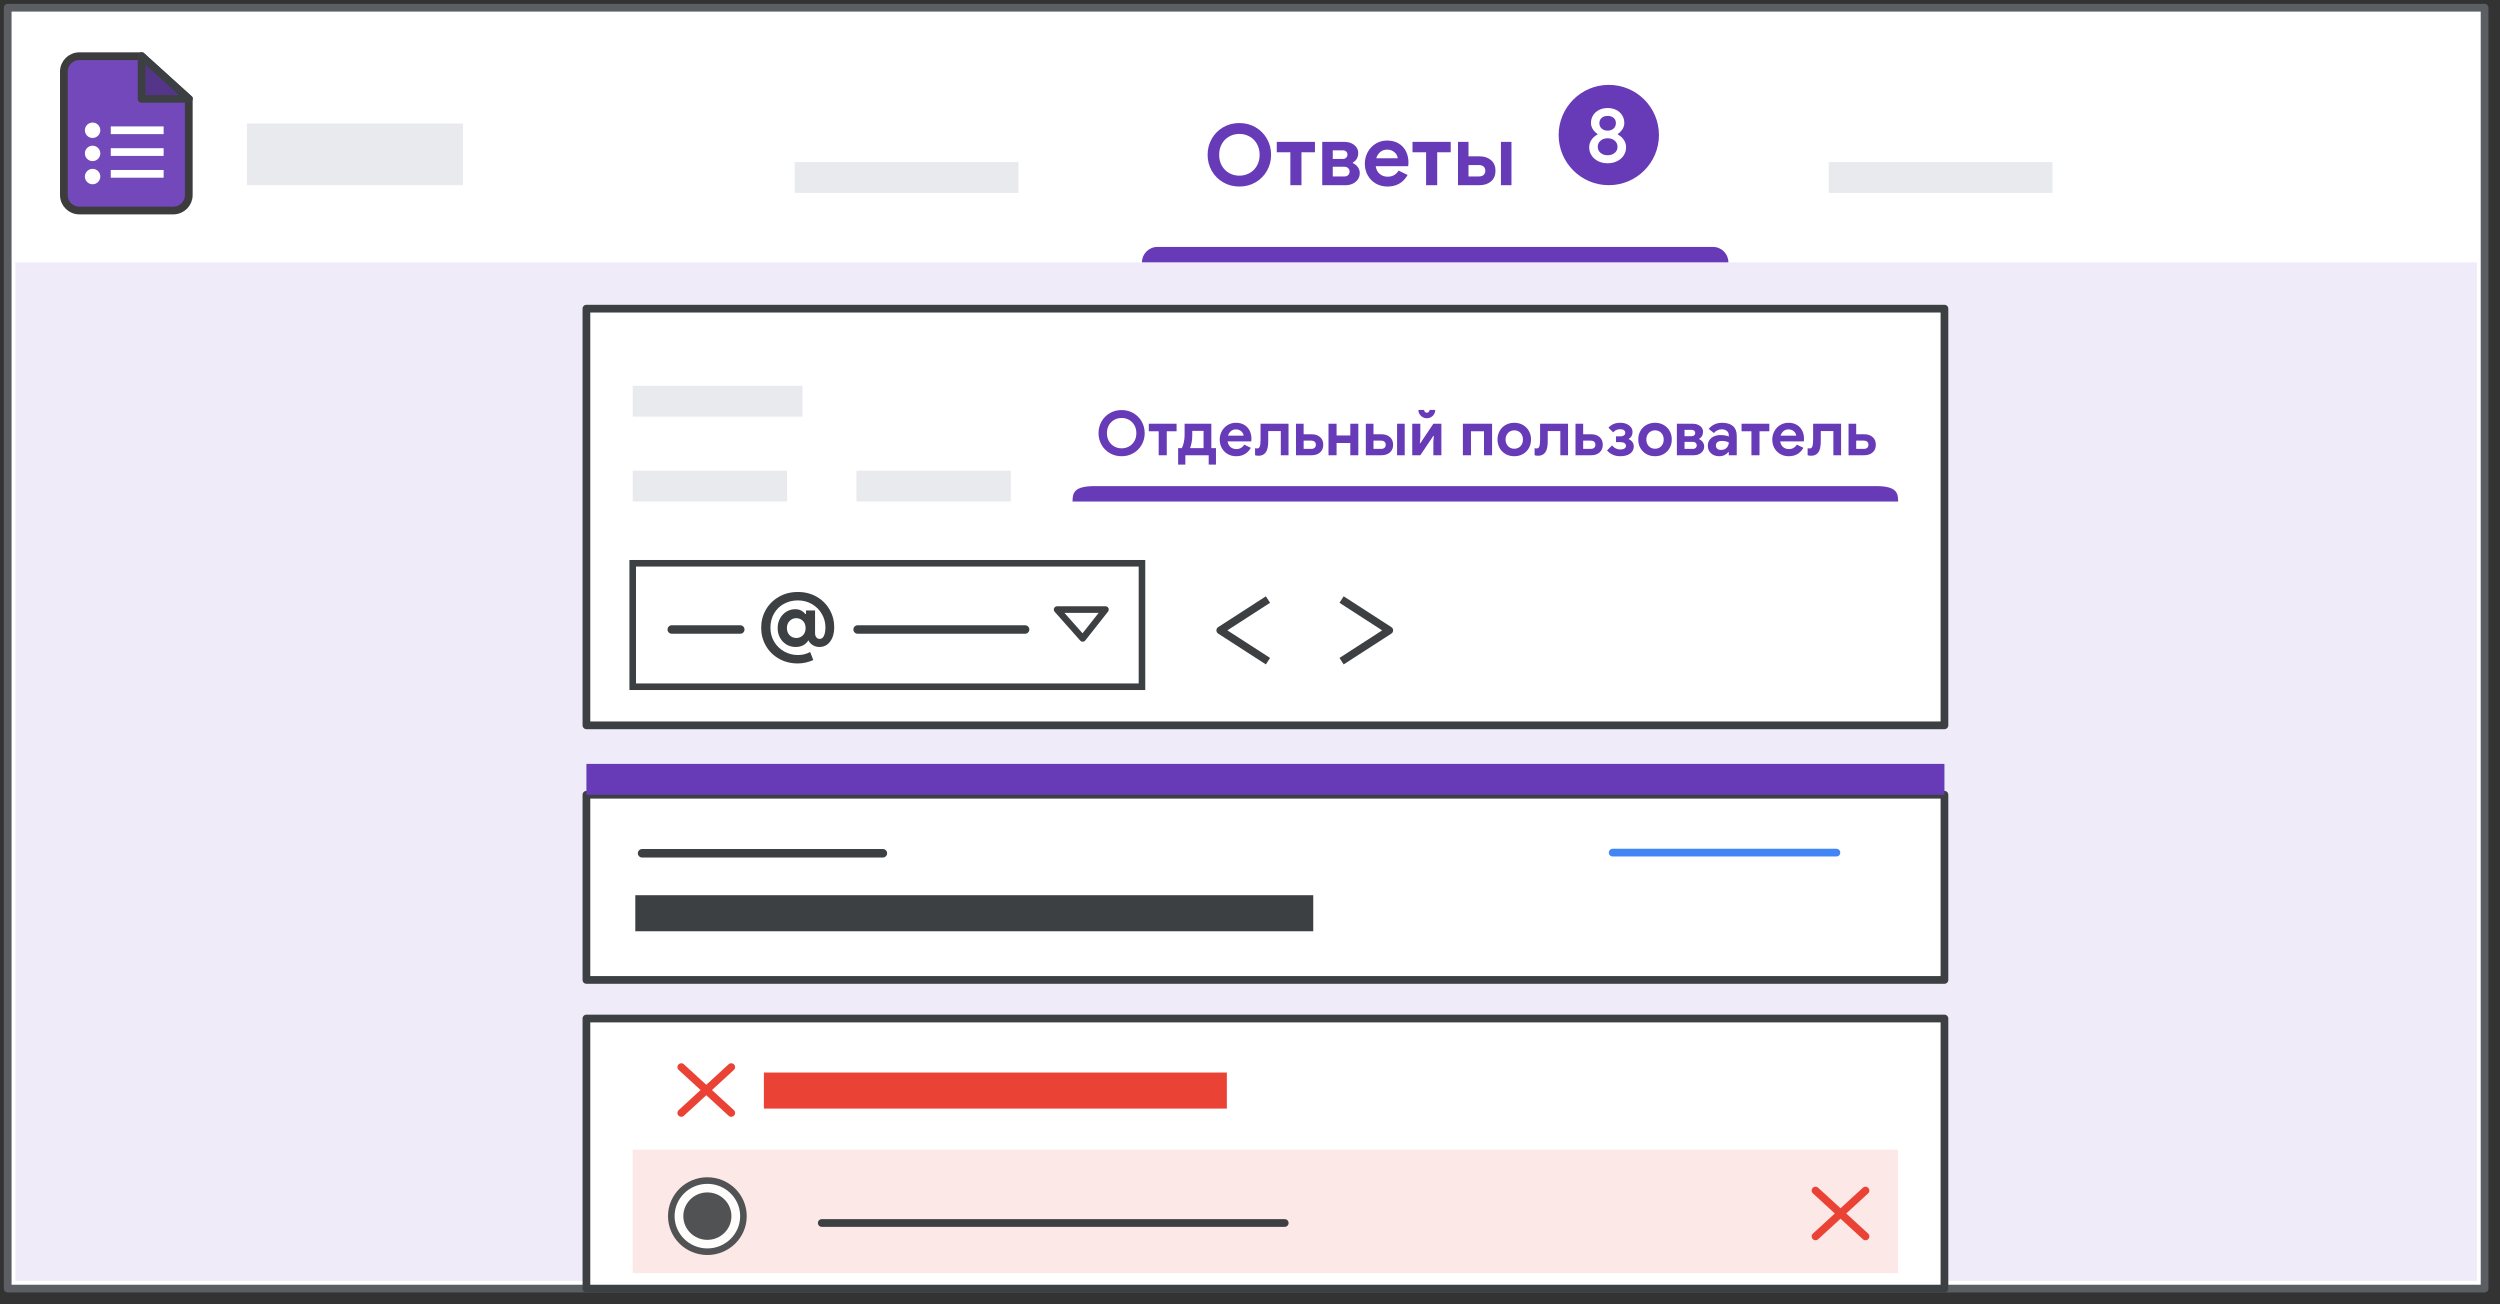
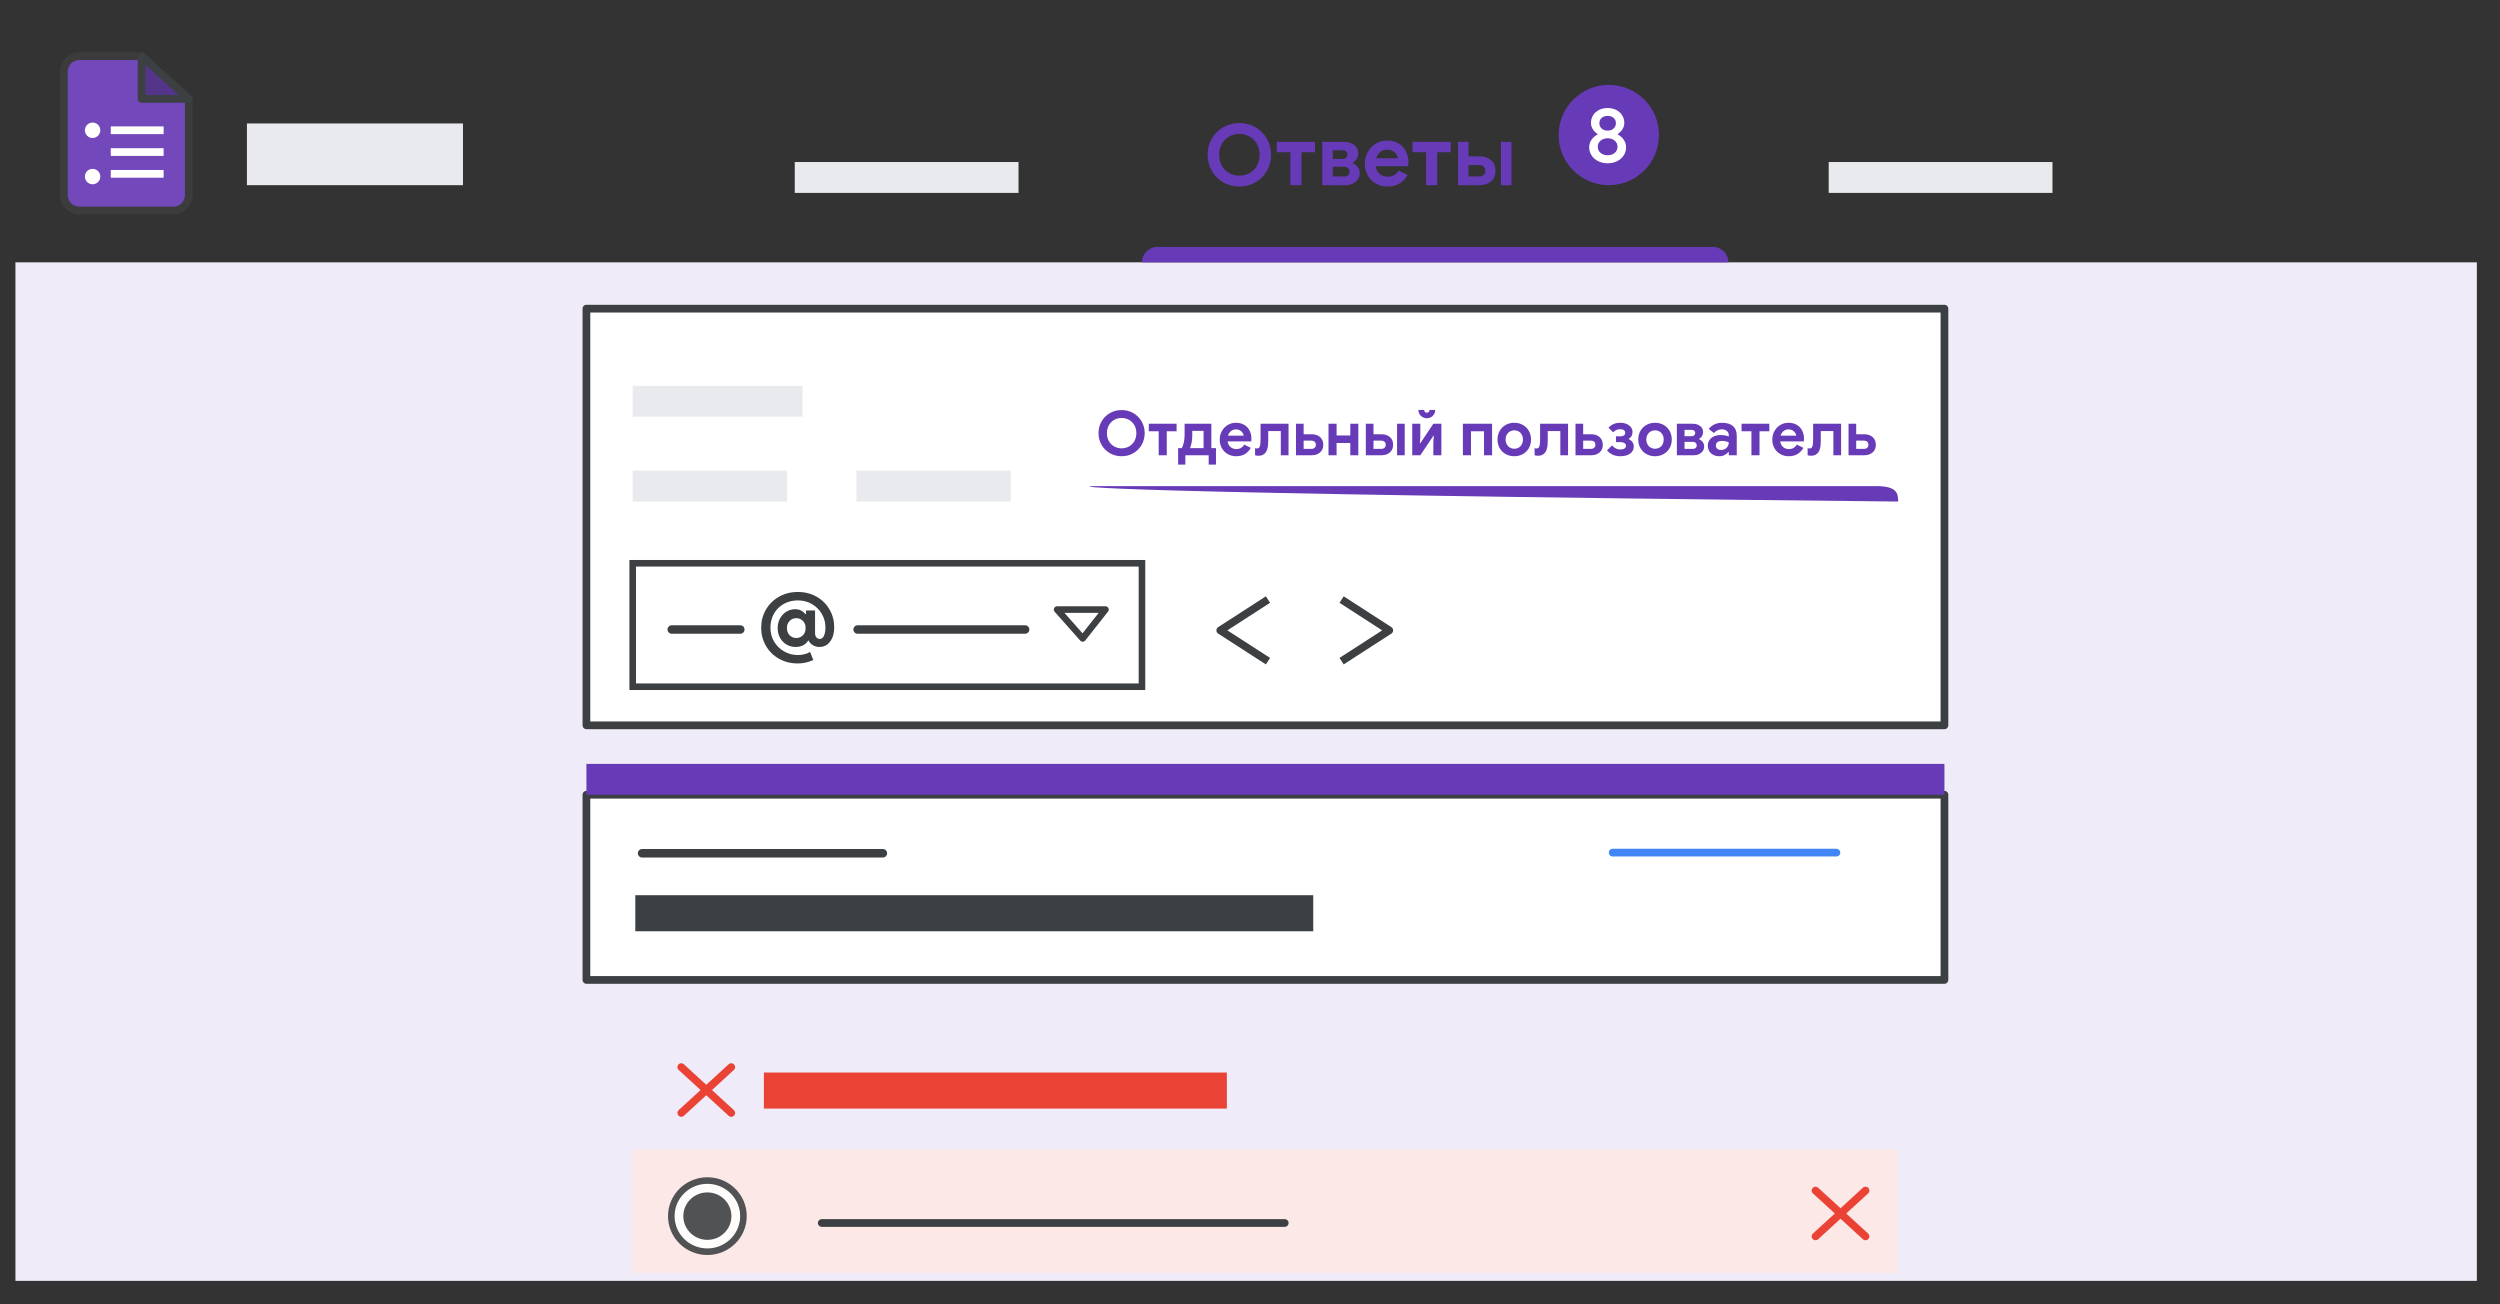
<svg xmlns="http://www.w3.org/2000/svg" width="324px" height="169px" viewBox="0 0 324 169" version="1.1">
  <rect x="0" y="0" width="324" height="169" fill="#333333" stroke="none" />
  <title>quiz-grade-by-respondent-text-editable-copy</title>
  <g id="quiz-grade-by-respondent-text-editable-copy" stroke="none" stroke-width="1" fill="none" fill-rule="evenodd">
-     <rect id="Rectangle" stroke="#5B5F64" fill="#FFFFFF" fill-rule="nonzero" stroke-linejoin="round" x="1" y="1" width="321" height="166" />
    <path d="M10.277,7.283 L18.354,7.283 L18.354,7.283 L24.467,12.816 L24.467,25.283 C24.467,26.387 23.572,27.283 22.467,27.283 L10.277,27.283 C9.172,27.283 8.277,26.387 8.277,25.283 L8.277,9.283 C8.277,8.178 9.172,7.283 10.277,7.283 Z" id="Rectangle" stroke="#3C3C3C" fill="#7248BA" fill-rule="nonzero" />
    <polygon id="Path-5" stroke="#3C4043" fill="#55358A" fill-rule="nonzero" stroke-linejoin="round" transform="translate(21.411, 10.05) rotate(-90) translate(-21.411, -10.05) " points="18.644 13.106 24.177 6.993 18.644 6.993" />
    <line x1="14.857" y1="19.706" x2="20.706" y2="19.706" id="Line-11" stroke="#FFFFFF" stroke-linecap="square" />
    <circle id="Oval" fill="#FFFFFF" fill-rule="nonzero" cx="12" cy="16.882" r="1" />
-     <circle id="Oval" fill="#FFFFFF" fill-rule="nonzero" cx="12" cy="19.882" r="1" />
    <circle id="Oval" fill="#FFFFFF" fill-rule="nonzero" cx="12" cy="22.882" r="1" />
    <line x1="14.857" y1="16.882" x2="20.706" y2="16.882" id="Line-11" stroke="#FFFFFF" stroke-linecap="square" />
    <line x1="14.857" y1="22.529" x2="20.706" y2="22.529" id="Line-11" stroke="#FFFFFF" stroke-linecap="square" />
    <rect id="Rectangle" fill="#EFEBF8" fill-rule="nonzero" x="2" y="34" width="319" height="132" />
    <g id="UI/overlay" stroke-linejoin="round" transform="translate(76, 40)" fill="#FFFFFF" fill-rule="nonzero" stroke="#3C4043">
      <rect id="Rectangle" x="0" y="0" width="176" height="54" />
    </g>
    <g id="Group" stroke-linejoin="round" transform="translate(76, 103)" fill="#FFFFFF" fill-rule="nonzero" stroke="#3C4043">
      <g id="UI/overlay">
        <rect id="Rectangle" x="0" y="0" width="176" height="24" />
      </g>
    </g>
    <g id="UI/header-blue" transform="translate(76, 99)" fill="#673AB7" fill-rule="nonzero">
      <rect id="Rectangle" x="0" y="0" width="176" height="4" />
    </g>
    <line x1="209" y1="110.5" x2="238" y2="110.5" id="Line" stroke="#4285F4" stroke-linecap="round" />
    <g id="Group" transform="translate(83, 110)" stroke="#3C4043" stroke-linecap="round" stroke-linejoin="round" stroke-width="1.102">
      <g id="UI/line-dark-grey">
        <line x1="0.214" y1="0.584" x2="31.419" y2="0.584" id="Line-5" />
      </g>
    </g>
    <g id="UI/header-dark-grey" transform="translate(82.335, 116.019)" fill="#3C4043">
      <rect id="Rectangle" x="0" y="0" width="87.862" height="4.673" />
    </g>
    <g id="UI/header-dark-grey" transform="translate(82.335, 156.019)" fill="#3C4043">
      <rect id="Rectangle" x="0" y="0" width="87.862" height="4.673" />
    </g>
    <g id="UI/overlay" stroke-linejoin="round" transform="translate(76, 132)" fill="#FFFFFF" fill-rule="nonzero" stroke="#3C4043">
-       <rect id="Rectangle" x="0" y="0" width="176" height="35" />
-     </g>
+       </g>
    <g id="UI/header-dark-grey" transform="translate(82, 50)" fill="#E8EAED" fill-rule="nonzero">
      <rect id="Rectangle" x="0" y="0" width="22" height="4" />
    </g>
    <rect id="Rectangle" fill="#E8EAED" fill-rule="nonzero" x="103" y="21" width="29" height="4" />
    <rect id="Rectangle" fill="#E8EAED" fill-rule="nonzero" x="237" y="21" width="29" height="4" />
    <g id="UI/header-light-grey" transform="translate(32, 16)" fill="#E8EAED">
      <rect id="Rectangle" x="0" y="0" width="28" height="8" />
    </g>
    <g id="Group-5" transform="translate(82, 73)" stroke="#3C4043" stroke-width="0.853">
      <g id="UI/header-light-grey">
        <rect id="Rectangle" x="0" y="0" width="66" height="16" />
      </g>
      <g id="Group" transform="translate(55, 6)" stroke-linecap="round" stroke-linejoin="round">
        <g id="Icons/arrow-expand-sm">
          <polygon id="Path-4" points="0 0 6.267 0 3.318 3.739" />
        </g>
      </g>
    </g>
    <g id="Group" transform="translate(87, 81)" stroke="#3C4043" stroke-linecap="round" stroke-linejoin="round" stroke-width="1.102">
      <g id="UI/line-dark-grey">
        <line x1="0.061" y1="0.584" x2="8.939" y2="0.584" id="Line-5" />
      </g>
    </g>
    <g id="Group" transform="translate(111, 81)" stroke="#3C4043" stroke-linecap="round" stroke-linejoin="round" stroke-width="1.102">
      <g id="UI/line-dark-grey">
        <line x1="0.149" y1="0.584" x2="21.851" y2="0.584" id="Line-5" />
      </g>
    </g>
    <path d="M103.4,85.984 C103.752,85.984 104.1,85.944 104.444,85.864 C104.788,85.784 105.108,85.676 105.404,85.54 L105.404,85.54 L104.996,84.496 C104.532,84.76 104,84.892 103.4,84.892 C102.776,84.892 102.192,84.742 101.648,84.442 C101.104,84.142 100.668,83.722 100.34,83.182 C100.012,82.642 99.848,82.032 99.848,81.352 C99.848,80.664 100.004,80.05 100.316,79.51 C100.628,78.97 101.054,78.552 101.594,78.256 C102.134,77.96 102.736,77.812 103.4,77.812 C104.08,77.812 104.692,77.972 105.236,78.292 C105.78,78.612 106.206,79.04 106.514,79.576 C106.822,80.112 106.976,80.684 106.976,81.292 C106.976,81.74 106.914,82.104 106.79,82.384 C106.666,82.664 106.48,82.804 106.232,82.804 C106.048,82.804 105.902,82.734 105.794,82.594 C105.686,82.454 105.632,82.28 105.632,82.072 L105.632,82.072 L105.632,79.12 L104.456,79.12 L104.456,79.576 L104.36,79.576 C104.224,79.392 104.046,79.242 103.826,79.126 C103.606,79.01 103.352,78.952 103.064,78.952 C102.656,78.952 102.278,79.056 101.93,79.264 C101.582,79.472 101.304,79.764 101.096,80.14 C100.888,80.516 100.784,80.936 100.784,81.4 C100.784,81.872 100.888,82.294 101.096,82.666 C101.304,83.038 101.584,83.328 101.936,83.536 C102.288,83.744 102.68,83.848 103.112,83.848 C103.856,83.848 104.408,83.56 104.768,82.984 C104.896,83.248 105.088,83.458 105.344,83.614 C105.6,83.77 105.88,83.848 106.184,83.848 C106.776,83.848 107.246,83.61 107.594,83.134 C107.942,82.658 108.116,82.048 108.116,81.304 C108.116,80.472 107.916,79.706 107.516,79.006 C107.116,78.306 106.558,77.75 105.842,77.338 C105.126,76.926 104.312,76.72 103.4,76.72 C102.488,76.72 101.67,76.928 100.946,77.344 C100.222,77.76 99.658,78.32 99.254,79.024 C98.85,79.728 98.648,80.504 98.648,81.352 C98.648,82.2 98.85,82.978 99.254,83.686 C99.658,84.394 100.222,84.954 100.946,85.366 C101.67,85.778 102.488,85.984 103.4,85.984 Z M103.196,82.684 C102.86,82.684 102.574,82.566 102.338,82.33 C102.102,82.094 101.984,81.784 101.984,81.4 C101.984,81.016 102.102,80.706 102.338,80.47 C102.574,80.234 102.86,80.116 103.196,80.116 C103.532,80.116 103.818,80.232 104.054,80.464 C104.29,80.696 104.408,81.008 104.408,81.4 C104.408,81.792 104.29,82.104 104.054,82.336 C103.818,82.568 103.532,82.684 103.196,82.684 Z" id="@" fill="#3C4043" fill-rule="nonzero" />
    <g id="Group-6" transform="translate(158.146, 77.702)" stroke="#3C4043" stroke-linejoin="round">
      <g id="Group" transform="translate(14.82, 0.902)">
        <g id="Icons/arrow-expand" transform="translate(3.993, 3.091) rotate(90) translate(-3.993, -3.091) ">
          <polyline id="Path-21" points="0 6.182 3.993 0 7.985 6.182" />
        </g>
      </g>
      <g id="Group" transform="translate(-0.902, 0.902)">
        <g id="Icons/arrow-expand" transform="translate(3.993, 3.091) scale(-1, 1) rotate(90) translate(-3.993, -3.091) ">
          <polyline id="Path-21" points="0 6.182 3.993 0 7.985 6.182" />
        </g>
      </g>
    </g>
    <rect id="Rectangle" fill="#FCE8E6" x="82" y="149" width="164" height="16" />
    <g id="Icons/close" transform="translate(235, 154)" stroke="#EA4336" stroke-linecap="round">
      <line x1="0.294" y1="0.297" x2="6.769" y2="6.236" id="Line-8" />
      <line x1="0.294" y1="0.297" x2="6.769" y2="6.236" id="Line-8" transform="translate(3.532, 3.267) scale(-1, 1) translate(-3.532, -3.267) " />
    </g>
    <g id="Icons/close" transform="translate(88, 138)" stroke="#EA4336" stroke-linecap="round">
      <line x1="0.294" y1="0.297" x2="6.769" y2="6.236" id="Line-8" />
      <line x1="0.294" y1="0.297" x2="6.769" y2="6.236" id="Line-8" transform="translate(3.532, 3.267) scale(-1, 1) translate(-3.532, -3.267) " />
    </g>
    <g id="Group-4" opacity="0.894" transform="translate(87, 153)">
      <ellipse id="Oval" stroke="#3C4043" stroke-width="0.853" fill="#FFFFFF" cx="4.675" cy="4.611" rx="4.675" ry="4.611" />
      <ellipse id="Oval" fill="#3C4043" cx="4.675" cy="4.611" rx="3.117" ry="3.074" />
    </g>
    <g id="UI/header-dark-grey" transform="translate(99, 139)" fill="#EA4336">
      <rect id="Rectangle" x="0" y="0" width="60" height="4.673" />
    </g>
    <line x1="106.5" y1="158.5" x2="166.5" y2="158.5" id="Line-6" stroke="#3C4043" stroke-linecap="round" />
    <rect id="Rectangle" fill="#E8EAED" fill-rule="nonzero" x="111" y="61" width="20" height="4" />
    <rect id="Rectangle" fill="#E8EAED" fill-rule="nonzero" x="82" y="61" width="20" height="4" />
-     <path d="M141.864,63 L243.136,63 C245.822,63 246,63.895 246,65 L139,65 C139,63.895 139.178,63 141.864,63 Z" id="Rectangle" fill="#673AB7" fill-rule="nonzero" />
+     <path d="M141.864,63 L243.136,63 C245.822,63 246,63.895 246,65 C139,63.895 139.178,63 141.864,63 Z" id="Rectangle" fill="#673AB7" fill-rule="nonzero" />
    <path d="M145.36,59.128 C145.92,59.128 146.428,58.996 146.884,58.732 C147.34,58.468 147.699,58.107 147.96,57.648 C148.221,57.189 148.352,56.685 148.352,56.136 C148.352,55.587 148.221,55.083 147.96,54.624 C147.699,54.165 147.34,53.804 146.884,53.54 C146.428,53.276 145.92,53.144 145.36,53.144 C144.8,53.144 144.292,53.276 143.836,53.54 C143.38,53.804 143.021,54.165 142.76,54.624 C142.499,55.083 142.368,55.587 142.368,56.136 C142.368,56.685 142.499,57.189 142.76,57.648 C143.021,58.107 143.38,58.468 143.836,58.732 C144.292,58.996 144.8,59.128 145.36,59.128 Z M145.36,58.104 C145.008,58.104 144.687,58.021 144.396,57.856 C144.105,57.691 143.876,57.459 143.708,57.16 C143.54,56.861 143.456,56.52 143.456,56.136 C143.456,55.752 143.54,55.411 143.708,55.112 C143.876,54.813 144.105,54.581 144.396,54.416 C144.687,54.251 145.008,54.168 145.36,54.168 C145.712,54.168 146.035,54.251 146.328,54.416 C146.621,54.581 146.852,54.813 147.02,55.112 C147.188,55.411 147.272,55.752 147.272,56.136 C147.272,56.52 147.188,56.861 147.02,57.16 C146.852,57.459 146.621,57.691 146.328,57.856 C146.035,58.021 145.712,58.104 145.36,58.104 Z M151.214,59 L151.214,55.896 L152.486,55.896 L152.486,54.92 L148.886,54.92 L148.886,55.896 L150.166,55.896 L150.166,59 L151.214,59 Z M153.621,60.216 L153.621,59 L156.645,59 L156.645,60.216 L157.589,60.216 L157.589,58.08 L156.989,58.08 L156.989,54.92 L153.525,54.92 L153.525,56.376 C153.525,56.701 153.49,57.023 153.421,57.34 C153.351,57.657 153.263,57.904 153.157,58.08 L153.157,58.08 L152.685,58.08 L152.685,60.216 L153.621,60.216 Z M155.981,58.08 L154.229,58.08 C154.319,57.851 154.39,57.596 154.441,57.316 C154.491,57.036 154.517,56.752 154.517,56.464 L154.517,56.464 L154.517,55.84 L155.981,55.84 L155.981,58.08 Z M160.211,59.128 C161.059,59.128 161.691,58.765 162.107,58.04 L162.107,58.04 L161.259,57.624 C161.157,57.8 161.02,57.94 160.847,58.044 C160.673,58.148 160.467,58.2 160.227,58.2 C159.939,58.2 159.692,58.116 159.487,57.948 C159.281,57.78 159.152,57.533 159.099,57.208 L159.099,57.208 L162.163,57.208 C162.179,57.096 162.187,56.979 162.187,56.856 C162.187,56.472 162.108,56.123 161.951,55.808 C161.793,55.493 161.563,55.245 161.259,55.064 C160.955,54.883 160.592,54.792 160.171,54.792 C159.776,54.792 159.419,54.891 159.099,55.088 C158.779,55.285 158.528,55.551 158.347,55.884 C158.165,56.217 158.075,56.579 158.075,56.968 C158.075,57.379 158.167,57.748 158.351,58.076 C158.535,58.404 158.789,58.661 159.115,58.848 C159.44,59.035 159.805,59.128 160.211,59.128 Z M161.179,56.464 L159.147,56.464 C159.227,56.213 159.356,56.015 159.535,55.868 C159.713,55.721 159.928,55.648 160.179,55.648 C160.376,55.648 160.548,55.689 160.695,55.772 C160.841,55.855 160.956,55.959 161.039,56.084 C161.121,56.209 161.168,56.336 161.179,56.464 L161.179,56.464 Z M163.137,59.064 C163.521,59.064 163.821,58.92 164.037,58.632 C164.253,58.344 164.361,57.861 164.361,57.184 L164.361,57.184 L164.361,55.864 L165.993,55.864 L165.993,59 L166.993,59 L166.993,54.92 L163.369,54.92 L163.369,56.92 C163.369,57.373 163.336,57.687 163.269,57.86 C163.202,58.033 163.089,58.12 162.929,58.12 C162.833,58.12 162.742,58.107 162.657,58.08 L162.657,58.08 L162.657,59 C162.774,59.043 162.934,59.064 163.137,59.064 Z M169.983,59 C170.437,59 170.802,58.879 171.079,58.636 C171.357,58.393 171.495,58.061 171.495,57.64 C171.495,57.219 171.357,56.887 171.079,56.644 C170.802,56.401 170.437,56.28 169.983,56.28 L169.983,56.28 L168.951,56.28 L168.951,54.92 L167.959,54.92 L167.959,59 L169.983,59 Z M169.943,58.176 L168.951,58.176 L168.951,57.104 L169.943,57.104 C170.125,57.104 170.269,57.151 170.375,57.244 C170.482,57.337 170.535,57.469 170.535,57.64 C170.535,57.811 170.482,57.943 170.375,58.036 C170.269,58.129 170.125,58.176 169.943,58.176 L169.943,58.176 Z M173.222,59 L173.222,57.416 L174.998,57.416 L174.998,59 L176.038,59 L176.038,54.92 L174.998,54.92 L174.998,56.44 L173.222,56.44 L173.222,54.92 L172.174,54.92 L172.174,59 L173.222,59 Z M179.036,59 C179.489,59 179.855,58.879 180.132,58.636 C180.409,58.393 180.548,58.061 180.548,57.64 C180.548,57.219 180.409,56.887 180.132,56.644 C179.855,56.401 179.489,56.28 179.036,56.28 L179.036,56.28 L178.004,56.28 L178.004,54.92 L177.012,54.92 L177.012,59 L179.036,59 Z M182.052,59 L182.052,54.92 L181.06,54.92 L181.06,59 L182.052,59 Z M178.996,58.176 L178.004,58.176 L178.004,57.104 L178.996,57.104 C179.177,57.104 179.321,57.151 179.428,57.244 C179.535,57.337 179.588,57.469 179.588,57.64 C179.588,57.811 179.535,57.943 179.428,58.036 C179.321,58.129 179.177,58.176 178.996,58.176 L178.996,58.176 Z M184.922,54.208 C185.114,54.208 185.293,54.161 185.458,54.068 C185.624,53.975 185.756,53.845 185.854,53.68 C185.953,53.515 186.002,53.331 186.002,53.128 L186.002,53.128 L185.266,53.128 C185.266,53.229 185.234,53.315 185.17,53.384 C185.106,53.453 185.024,53.488 184.922,53.488 C184.816,53.488 184.73,53.453 184.666,53.384 C184.602,53.315 184.57,53.229 184.57,53.128 L184.57,53.128 L183.826,53.128 C183.826,53.331 183.877,53.515 183.978,53.68 C184.08,53.845 184.214,53.975 184.382,54.068 C184.55,54.161 184.73,54.208 184.922,54.208 Z M184.074,59 L185.762,56.488 L185.826,56.488 L185.762,57.256 L185.762,59 L186.802,59 L186.802,54.92 L185.762,54.92 L184.074,57.44 L184.01,57.44 L184.074,56.672 L184.074,54.92 L183.026,54.92 L183.026,59 L184.074,59 Z M190.639,59 L190.639,55.896 L192.327,55.896 L192.327,59 L193.375,59 L193.375,54.92 L189.591,54.92 L189.591,59 L190.639,59 Z M196.253,59.128 C196.669,59.128 197.042,59.033 197.373,58.844 C197.704,58.655 197.961,58.396 198.145,58.068 C198.329,57.74 198.421,57.371 198.421,56.96 C198.421,56.555 198.329,56.187 198.145,55.856 C197.961,55.525 197.704,55.265 197.373,55.076 C197.042,54.887 196.669,54.792 196.253,54.792 C195.832,54.792 195.456,54.887 195.125,55.076 C194.794,55.265 194.537,55.525 194.353,55.856 C194.169,56.187 194.077,56.555 194.077,56.96 C194.077,57.371 194.169,57.74 194.353,58.068 C194.537,58.396 194.794,58.655 195.125,58.844 C195.456,59.033 195.832,59.128 196.253,59.128 Z M196.253,58.16 C196.05,58.16 195.864,58.112 195.693,58.016 C195.522,57.92 195.385,57.78 195.281,57.596 C195.177,57.412 195.125,57.2 195.125,56.96 C195.125,56.72 195.177,56.509 195.281,56.328 C195.385,56.147 195.522,56.008 195.693,55.912 C195.864,55.816 196.05,55.768 196.253,55.768 C196.456,55.768 196.642,55.816 196.813,55.912 C196.984,56.008 197.12,56.147 197.221,56.328 C197.322,56.509 197.373,56.72 197.373,56.96 C197.373,57.205 197.322,57.419 197.221,57.6 C197.12,57.781 196.984,57.92 196.813,58.016 C196.642,58.112 196.456,58.16 196.253,58.16 Z M199.363,59.064 C199.747,59.064 200.047,58.92 200.263,58.632 C200.479,58.344 200.587,57.861 200.587,57.184 L200.587,57.184 L200.587,55.864 L202.219,55.864 L202.219,59 L203.219,59 L203.219,54.92 L199.595,54.92 L199.595,56.92 C199.595,57.373 199.562,57.687 199.495,57.86 C199.429,58.033 199.315,58.12 199.155,58.12 C199.059,58.12 198.969,58.107 198.883,58.08 L198.883,58.08 L198.883,59 C199.001,59.043 199.161,59.064 199.363,59.064 Z M206.21,59 C206.663,59 207.028,58.879 207.306,58.636 C207.583,58.393 207.722,58.061 207.722,57.64 C207.722,57.219 207.583,56.887 207.306,56.644 C207.028,56.401 206.663,56.28 206.21,56.28 L206.21,56.28 L205.178,56.28 L205.178,54.92 L204.186,54.92 L204.186,59 L206.21,59 Z M206.17,58.176 L205.178,58.176 L205.178,57.104 L206.17,57.104 C206.351,57.104 206.495,57.151 206.602,57.244 C206.708,57.337 206.762,57.469 206.762,57.64 C206.762,57.811 206.708,57.943 206.602,58.036 C206.495,58.129 206.351,58.176 206.17,58.176 L206.17,58.176 Z M209.984,59.128 C210.528,59.128 210.956,59.013 211.268,58.784 C211.58,58.555 211.736,58.243 211.736,57.848 C211.736,57.651 211.681,57.471 211.572,57.308 C211.462,57.145 211.304,57.016 211.096,56.92 L211.096,56.92 L211.096,56.856 C211.416,56.685 211.576,56.389 211.576,55.968 C211.576,55.755 211.509,55.559 211.376,55.38 C211.242,55.201 211.056,55.059 210.816,54.952 C210.576,54.845 210.304,54.792 210,54.792 C209.669,54.792 209.381,54.843 209.136,54.944 C208.89,55.045 208.664,55.208 208.456,55.432 L208.456,55.432 L209.072,56.032 C209.296,55.76 209.605,55.624 210,55.624 C210.197,55.624 210.352,55.668 210.464,55.756 C210.576,55.844 210.632,55.949 210.632,56.072 C210.632,56.232 210.574,56.352 210.46,56.432 C210.345,56.512 210.194,56.552 210.008,56.552 L210.008,56.552 L209.432,56.552 L209.432,57.304 L210.04,57.304 C210.253,57.304 210.421,57.348 210.544,57.436 C210.666,57.524 210.728,57.635 210.728,57.768 C210.728,57.923 210.661,58.043 210.528,58.128 C210.394,58.213 210.213,58.256 209.984,58.256 C209.781,58.256 209.589,58.211 209.408,58.12 C209.226,58.029 209.064,57.899 208.92,57.728 L208.92,57.728 L208.272,58.376 C208.714,58.877 209.285,59.128 209.984,59.128 Z M214.494,59.128 C214.91,59.128 215.283,59.033 215.614,58.844 C215.945,58.655 216.202,58.396 216.386,58.068 C216.57,57.74 216.662,57.371 216.662,56.96 C216.662,56.555 216.57,56.187 216.386,55.856 C216.202,55.525 215.945,55.265 215.614,55.076 C215.283,54.887 214.91,54.792 214.494,54.792 C214.073,54.792 213.697,54.887 213.366,55.076 C213.035,55.265 212.778,55.525 212.594,55.856 C212.41,56.187 212.318,56.555 212.318,56.96 C212.318,57.371 212.41,57.74 212.594,58.068 C212.778,58.396 213.035,58.655 213.366,58.844 C213.697,59.033 214.073,59.128 214.494,59.128 Z M214.494,58.16 C214.291,58.16 214.105,58.112 213.934,58.016 C213.763,57.92 213.626,57.78 213.522,57.596 C213.418,57.412 213.366,57.2 213.366,56.96 C213.366,56.72 213.418,56.509 213.522,56.328 C213.626,56.147 213.763,56.008 213.934,55.912 C214.105,55.816 214.291,55.768 214.494,55.768 C214.697,55.768 214.883,55.816 215.054,55.912 C215.225,56.008 215.361,56.147 215.462,56.328 C215.563,56.509 215.614,56.72 215.614,56.96 C215.614,57.205 215.563,57.419 215.462,57.6 C215.361,57.781 215.225,57.92 215.054,58.016 C214.883,58.112 214.697,58.16 214.494,58.16 Z M219.548,59 C219.772,59 219.984,58.955 220.184,58.864 C220.384,58.773 220.547,58.641 220.672,58.468 C220.798,58.295 220.86,58.091 220.86,57.856 C220.86,57.653 220.802,57.469 220.684,57.304 C220.567,57.139 220.41,57.011 220.212,56.92 L220.212,56.92 L220.212,56.856 C220.367,56.781 220.49,56.665 220.58,56.508 C220.671,56.351 220.716,56.165 220.716,55.952 C220.716,55.765 220.662,55.593 220.552,55.436 C220.443,55.279 220.29,55.153 220.092,55.06 C219.895,54.967 219.676,54.92 219.436,54.92 L219.436,54.92 L217.324,54.92 L217.324,59 L219.548,59 Z M219.268,56.528 L218.316,56.528 L218.316,55.712 L219.268,55.712 C219.396,55.712 219.5,55.749 219.58,55.824 C219.66,55.899 219.7,55.997 219.7,56.12 C219.7,56.237 219.659,56.335 219.576,56.412 C219.494,56.489 219.391,56.528 219.268,56.528 L219.268,56.528 Z M219.428,58.176 L218.316,58.176 L218.316,57.264 L219.428,57.264 C219.567,57.264 219.68,57.308 219.768,57.396 C219.856,57.484 219.9,57.592 219.9,57.72 C219.9,57.853 219.856,57.963 219.768,58.048 C219.68,58.133 219.567,58.176 219.428,58.176 L219.428,58.176 Z M222.811,59.128 C223.072,59.128 223.303,59.077 223.503,58.976 C223.703,58.875 223.864,58.744 223.987,58.584 L223.987,58.584 L224.051,58.584 L224.051,59 L225.083,59 L225.083,56.488 C225.083,55.933 224.92,55.512 224.595,55.224 C224.269,54.936 223.795,54.792 223.171,54.792 C222.819,54.792 222.493,54.861 222.195,55 C221.896,55.139 221.648,55.336 221.451,55.592 L221.451,55.592 L222.123,56.12 C222.24,55.976 222.388,55.86 222.567,55.772 C222.745,55.684 222.931,55.64 223.123,55.64 C223.405,55.64 223.631,55.709 223.799,55.848 C223.967,55.987 224.051,56.168 224.051,56.392 L224.051,56.392 L224.051,56.568 C223.752,56.445 223.392,56.384 222.971,56.384 C222.667,56.384 222.389,56.44 222.139,56.552 C221.888,56.664 221.691,56.824 221.547,57.032 C221.403,57.24 221.331,57.48 221.331,57.752 C221.331,58.163 221.469,58.495 221.747,58.748 C222.024,59.001 222.379,59.128 222.811,59.128 Z M223.059,58.312 C222.84,58.312 222.672,58.26 222.555,58.156 C222.437,58.052 222.379,57.917 222.379,57.752 C222.379,57.347 222.651,57.144 223.195,57.144 C223.493,57.144 223.779,57.208 224.051,57.336 C224.051,57.597 223.961,57.825 223.783,58.02 C223.604,58.215 223.363,58.312 223.059,58.312 Z M228.033,59 L228.033,55.896 L229.305,55.896 L229.305,54.92 L225.705,54.92 L225.705,55.896 L226.985,55.896 L226.985,59 L228.033,59 Z M231.823,59.128 C232.671,59.128 233.303,58.765 233.719,58.04 L233.719,58.04 L232.871,57.624 C232.77,57.8 232.633,57.94 232.459,58.044 C232.286,58.148 232.079,58.2 231.839,58.2 C231.551,58.2 231.305,58.116 231.099,57.948 C230.894,57.78 230.765,57.533 230.711,57.208 L230.711,57.208 L233.775,57.208 C233.791,57.096 233.799,56.979 233.799,56.856 C233.799,56.472 233.721,56.123 233.563,55.808 C233.406,55.493 233.175,55.245 232.871,55.064 C232.567,54.883 232.205,54.792 231.783,54.792 C231.389,54.792 231.031,54.891 230.711,55.088 C230.391,55.285 230.141,55.551 229.959,55.884 C229.778,56.217 229.687,56.579 229.687,56.968 C229.687,57.379 229.779,57.748 229.963,58.076 C230.147,58.404 230.402,58.661 230.727,58.848 C231.053,59.035 231.418,59.128 231.823,59.128 Z M232.791,56.464 L230.759,56.464 C230.839,56.213 230.969,56.015 231.147,55.868 C231.326,55.721 231.541,55.648 231.791,55.648 C231.989,55.648 232.161,55.689 232.307,55.772 C232.454,55.855 232.569,55.959 232.651,56.084 C232.734,56.209 232.781,56.336 232.791,56.464 L232.791,56.464 Z M234.749,59.064 C235.133,59.064 235.433,58.92 235.649,58.632 C235.865,58.344 235.973,57.861 235.973,57.184 L235.973,57.184 L235.973,55.864 L237.605,55.864 L237.605,59 L238.605,59 L238.605,54.92 L234.981,54.92 L234.981,56.92 C234.981,57.373 234.948,57.687 234.881,57.86 C234.815,58.033 234.701,58.12 234.541,58.12 C234.445,58.12 234.355,58.107 234.269,58.08 L234.269,58.08 L234.269,59 C234.387,59.043 234.547,59.064 234.749,59.064 Z M241.596,59 C242.049,59 242.414,58.879 242.692,58.636 C242.969,58.393 243.108,58.061 243.108,57.64 C243.108,57.219 242.969,56.887 242.692,56.644 C242.414,56.401 242.049,56.28 241.596,56.28 L241.596,56.28 L240.564,56.28 L240.564,54.92 L239.572,54.92 L239.572,59 L241.596,59 Z M241.556,58.176 L240.564,58.176 L240.564,57.104 L241.556,57.104 C241.737,57.104 241.881,57.151 241.988,57.244 C242.094,57.337 242.148,57.469 242.148,57.64 C242.148,57.811 242.094,57.943 241.988,58.036 C241.881,58.129 241.737,58.176 241.556,58.176 L241.556,58.176 Z" id="Отдельныйпользователь" fill="#673AB7" fill-rule="nonzero" />
    <circle id="Oval" fill="#673AB7" fill-rule="nonzero" cx="208.5" cy="17.5" r="6.5" />
    <path d="M208.35,21.16 C208.803,21.16 209.212,21.07 209.575,20.89 C209.938,20.71 210.223,20.462 210.43,20.145 C210.637,19.828 210.74,19.48 210.74,19.1 C210.74,18.727 210.638,18.395 210.435,18.105 C210.232,17.815 209.973,17.59 209.66,17.43 L209.66,17.43 L209.66,17.37 C209.907,17.203 210.11,16.995 210.27,16.745 C210.43,16.495 210.51,16.223 210.51,15.93 C210.51,15.57 210.418,15.242 210.235,14.945 C210.052,14.648 209.795,14.417 209.465,14.25 C209.135,14.083 208.763,14 208.35,14 C207.937,14 207.565,14.083 207.235,14.25 C206.905,14.417 206.648,14.648 206.465,14.945 C206.282,15.242 206.19,15.57 206.19,15.93 C206.19,16.223 206.27,16.495 206.43,16.745 C206.59,16.995 206.793,17.203 207.04,17.37 L207.04,17.37 L207.04,17.43 C206.727,17.59 206.468,17.815 206.265,18.105 C206.062,18.395 205.96,18.727 205.96,19.1 C205.96,19.48 206.063,19.828 206.27,20.145 C206.477,20.462 206.762,20.71 207.125,20.89 C207.488,21.07 207.897,21.16 208.35,21.16 Z M208.35,16.93 C208.043,16.93 207.788,16.842 207.585,16.665 C207.382,16.488 207.28,16.253 207.28,15.96 C207.28,15.673 207.38,15.445 207.58,15.275 C207.78,15.105 208.037,15.02 208.35,15.02 C208.663,15.02 208.92,15.105 209.12,15.275 C209.32,15.445 209.42,15.673 209.42,15.96 C209.42,16.253 209.318,16.488 209.115,16.665 C208.912,16.842 208.657,16.93 208.35,16.93 Z M208.35,20.12 C207.983,20.12 207.678,20.018 207.435,19.815 C207.192,19.612 207.07,19.347 207.07,19.02 C207.07,18.7 207.192,18.437 207.435,18.23 C207.678,18.023 207.983,17.92 208.35,17.92 C208.717,17.92 209.022,18.023 209.265,18.23 C209.508,18.437 209.63,18.7 209.63,19.02 C209.63,19.347 209.508,19.612 209.265,19.815 C209.022,20.018 208.717,20.12 208.35,20.12 Z" id="8" fill="#FFFFFF" fill-rule="nonzero" />
    <path d="M160.62,24.176 C161.39,24.176 162.089,23.994 162.715,23.631 C163.343,23.268 163.836,22.772 164.195,22.141 C164.554,21.51 164.734,20.817 164.734,20.062 C164.734,19.307 164.554,18.614 164.195,17.983 C163.836,17.352 163.343,16.855 162.715,16.492 C162.089,16.13 161.39,15.948 160.62,15.948 C159.85,15.948 159.151,16.13 158.524,16.492 C157.898,16.855 157.404,17.352 157.045,17.983 C156.686,18.614 156.506,19.307 156.506,20.062 C156.506,20.817 156.686,21.51 157.045,22.141 C157.404,22.772 157.898,23.268 158.524,23.631 C159.151,23.994 159.85,24.176 160.62,24.176 Z M160.62,22.768 C160.136,22.768 159.694,22.654 159.294,22.427 C158.895,22.2 158.579,21.881 158.349,21.47 C158.118,21.059 158.002,20.59 158.002,20.062 C158.002,19.534 158.118,19.065 158.349,18.654 C158.579,18.243 158.895,17.924 159.294,17.697 C159.694,17.47 160.136,17.356 160.62,17.356 C161.104,17.356 161.548,17.47 161.951,17.697 C162.354,17.924 162.672,18.243 162.903,18.654 C163.133,19.065 163.249,19.534 163.249,20.062 C163.249,20.59 163.133,21.059 162.903,21.47 C162.672,21.881 162.354,22.2 161.951,22.427 C161.548,22.654 161.104,22.768 160.62,22.768 Z M168.67,24 L168.67,19.732 L170.419,19.732 L170.419,18.39 L165.469,18.39 L165.469,19.732 L167.229,19.732 L167.229,24 L168.67,24 Z M174.42,24 C174.728,24 175.02,23.938 175.295,23.813 C175.57,23.688 175.793,23.507 175.966,23.268 C176.138,23.03 176.224,22.75 176.224,22.427 C176.224,22.148 176.144,21.895 175.982,21.668 C175.821,21.441 175.605,21.265 175.333,21.14 L175.333,21.14 L175.333,21.052 C175.546,20.949 175.715,20.79 175.839,20.573 C175.964,20.357 176.026,20.102 176.026,19.809 C176.026,19.552 175.951,19.316 175.801,19.099 C175.65,18.883 175.44,18.711 175.168,18.582 C174.897,18.454 174.596,18.39 174.266,18.39 L174.266,18.39 L171.362,18.39 L171.362,24 L174.42,24 Z M174.035,20.601 L172.726,20.601 L172.726,19.479 L174.035,19.479 C174.211,19.479 174.354,19.53 174.464,19.633 C174.574,19.736 174.629,19.871 174.629,20.04 C174.629,20.201 174.572,20.335 174.459,20.442 C174.345,20.548 174.204,20.601 174.035,20.601 L174.035,20.601 Z M174.255,22.867 L172.726,22.867 L172.726,21.613 L174.255,21.613 C174.446,21.613 174.602,21.674 174.723,21.794 C174.844,21.916 174.904,22.064 174.904,22.24 C174.904,22.423 174.844,22.574 174.723,22.691 C174.602,22.808 174.446,22.867 174.255,22.867 L174.255,22.867 Z M179.819,24.176 C180.985,24.176 181.854,23.677 182.426,22.68 L182.426,22.68 L181.26,22.108 C181.121,22.35 180.932,22.543 180.693,22.686 C180.455,22.828 180.171,22.9 179.841,22.9 C179.445,22.9 179.106,22.785 178.823,22.553 C178.541,22.323 178.363,21.983 178.29,21.536 L178.29,21.536 L182.503,21.536 C182.525,21.382 182.536,21.221 182.536,21.052 C182.536,20.524 182.428,20.044 182.211,19.611 C181.995,19.178 181.678,18.837 181.26,18.588 C180.842,18.339 180.343,18.214 179.764,18.214 C179.221,18.214 178.73,18.35 178.29,18.621 C177.85,18.892 177.505,19.257 177.256,19.715 C177.007,20.174 176.882,20.671 176.882,21.206 C176.882,21.771 177.008,22.279 177.261,22.73 C177.514,23.18 177.865,23.534 178.312,23.791 C178.759,24.048 179.262,24.176 179.819,24.176 Z M181.15,20.513 L178.356,20.513 C178.466,20.168 178.644,19.895 178.889,19.694 C179.135,19.492 179.43,19.391 179.775,19.391 C180.046,19.391 180.283,19.448 180.484,19.561 C180.686,19.675 180.844,19.818 180.957,19.991 C181.071,20.163 181.135,20.337 181.15,20.513 L181.15,20.513 Z M186.262,24 L186.262,19.732 L188.012,19.732 L188.012,18.39 L183.061,18.39 L183.061,19.732 L184.821,19.732 L184.821,24 L186.262,24 Z M191.738,24 C192.361,24 192.864,23.833 193.245,23.5 C193.626,23.166 193.817,22.709 193.817,22.13 C193.817,21.551 193.626,21.094 193.245,20.761 C192.864,20.427 192.361,20.26 191.738,20.26 L191.738,20.26 L190.319,20.26 L190.319,18.39 L188.955,18.39 L188.955,24 L191.738,24 Z M195.885,24 L195.885,18.39 L194.521,18.39 L194.521,24 L195.885,24 Z M191.683,22.867 L190.319,22.867 L190.319,21.393 L191.683,21.393 C191.932,21.393 192.13,21.457 192.277,21.585 C192.424,21.714 192.497,21.895 192.497,22.13 C192.497,22.365 192.424,22.546 192.277,22.674 C192.13,22.803 191.932,22.867 191.683,22.867 L191.683,22.867 Z" id="Ответы" fill="#673AB7" fill-rule="nonzero" />
    <path d="M150,32 L222,32 C223.105,32 224,32.895 224,34 L224,34 L224,34 L148,34 C148,32.895 148.895,32 150,32 Z" id="Rectangle" fill="#673AB7" />
  </g>
</svg>